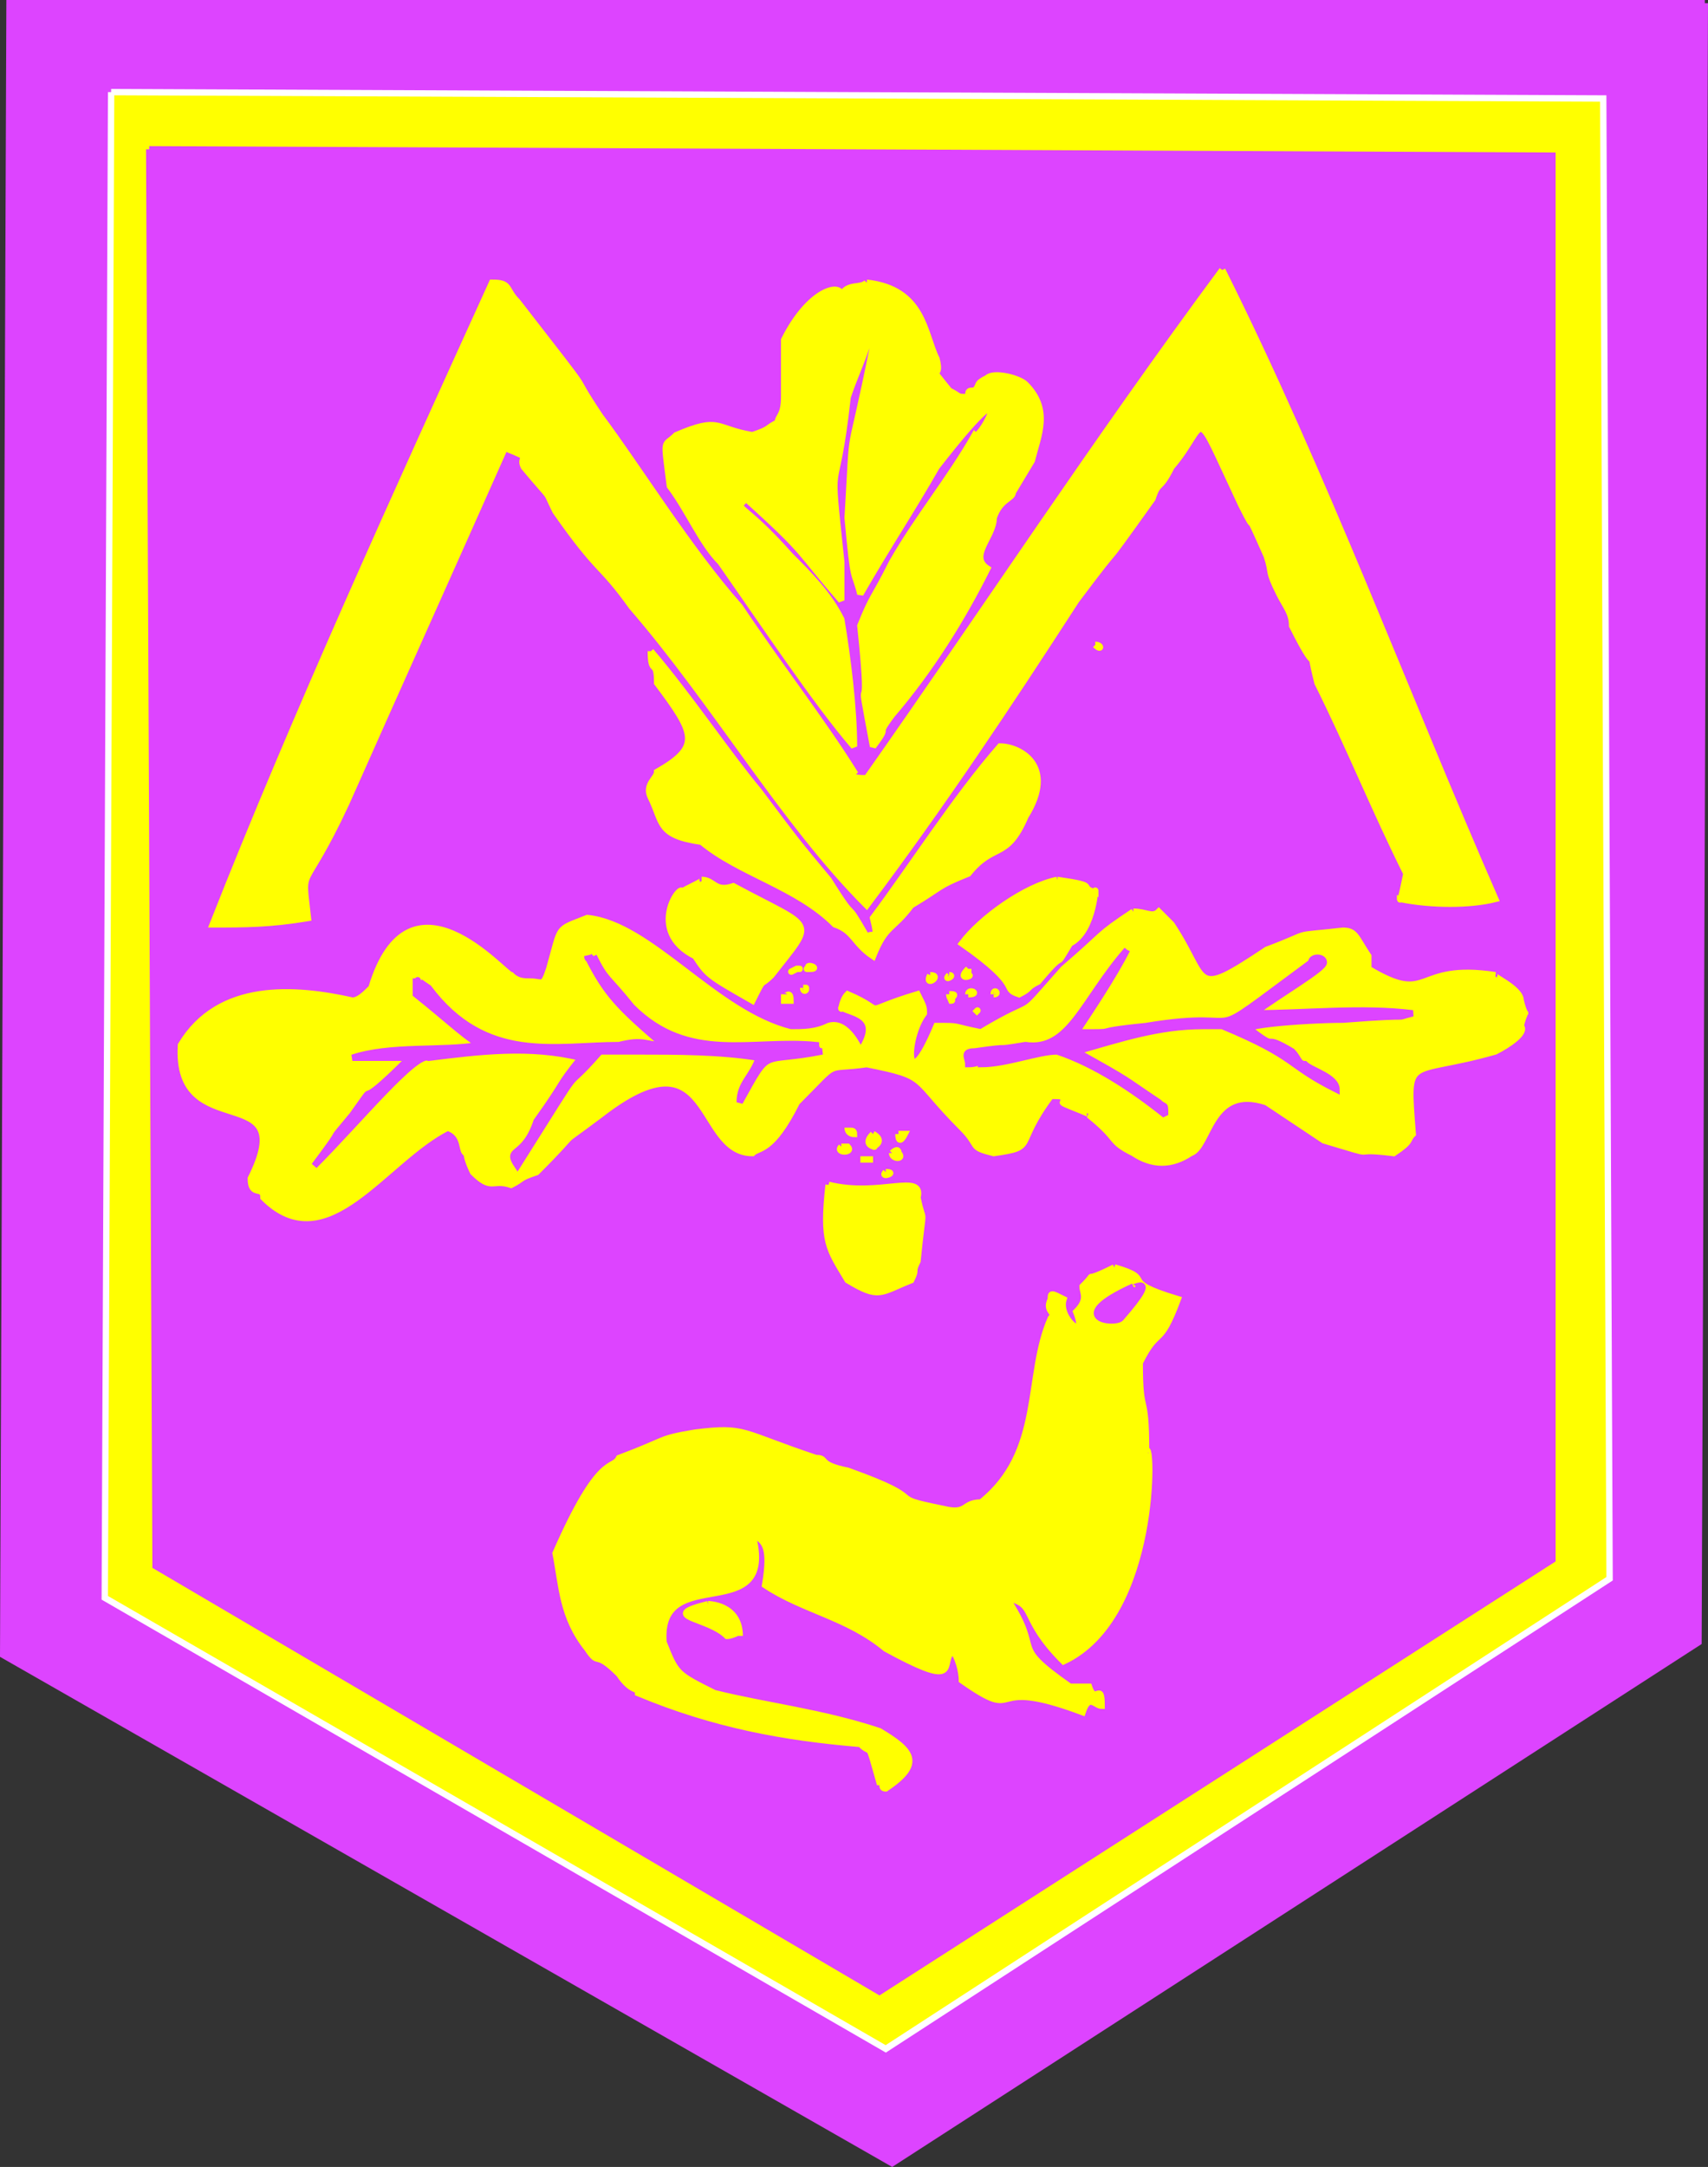
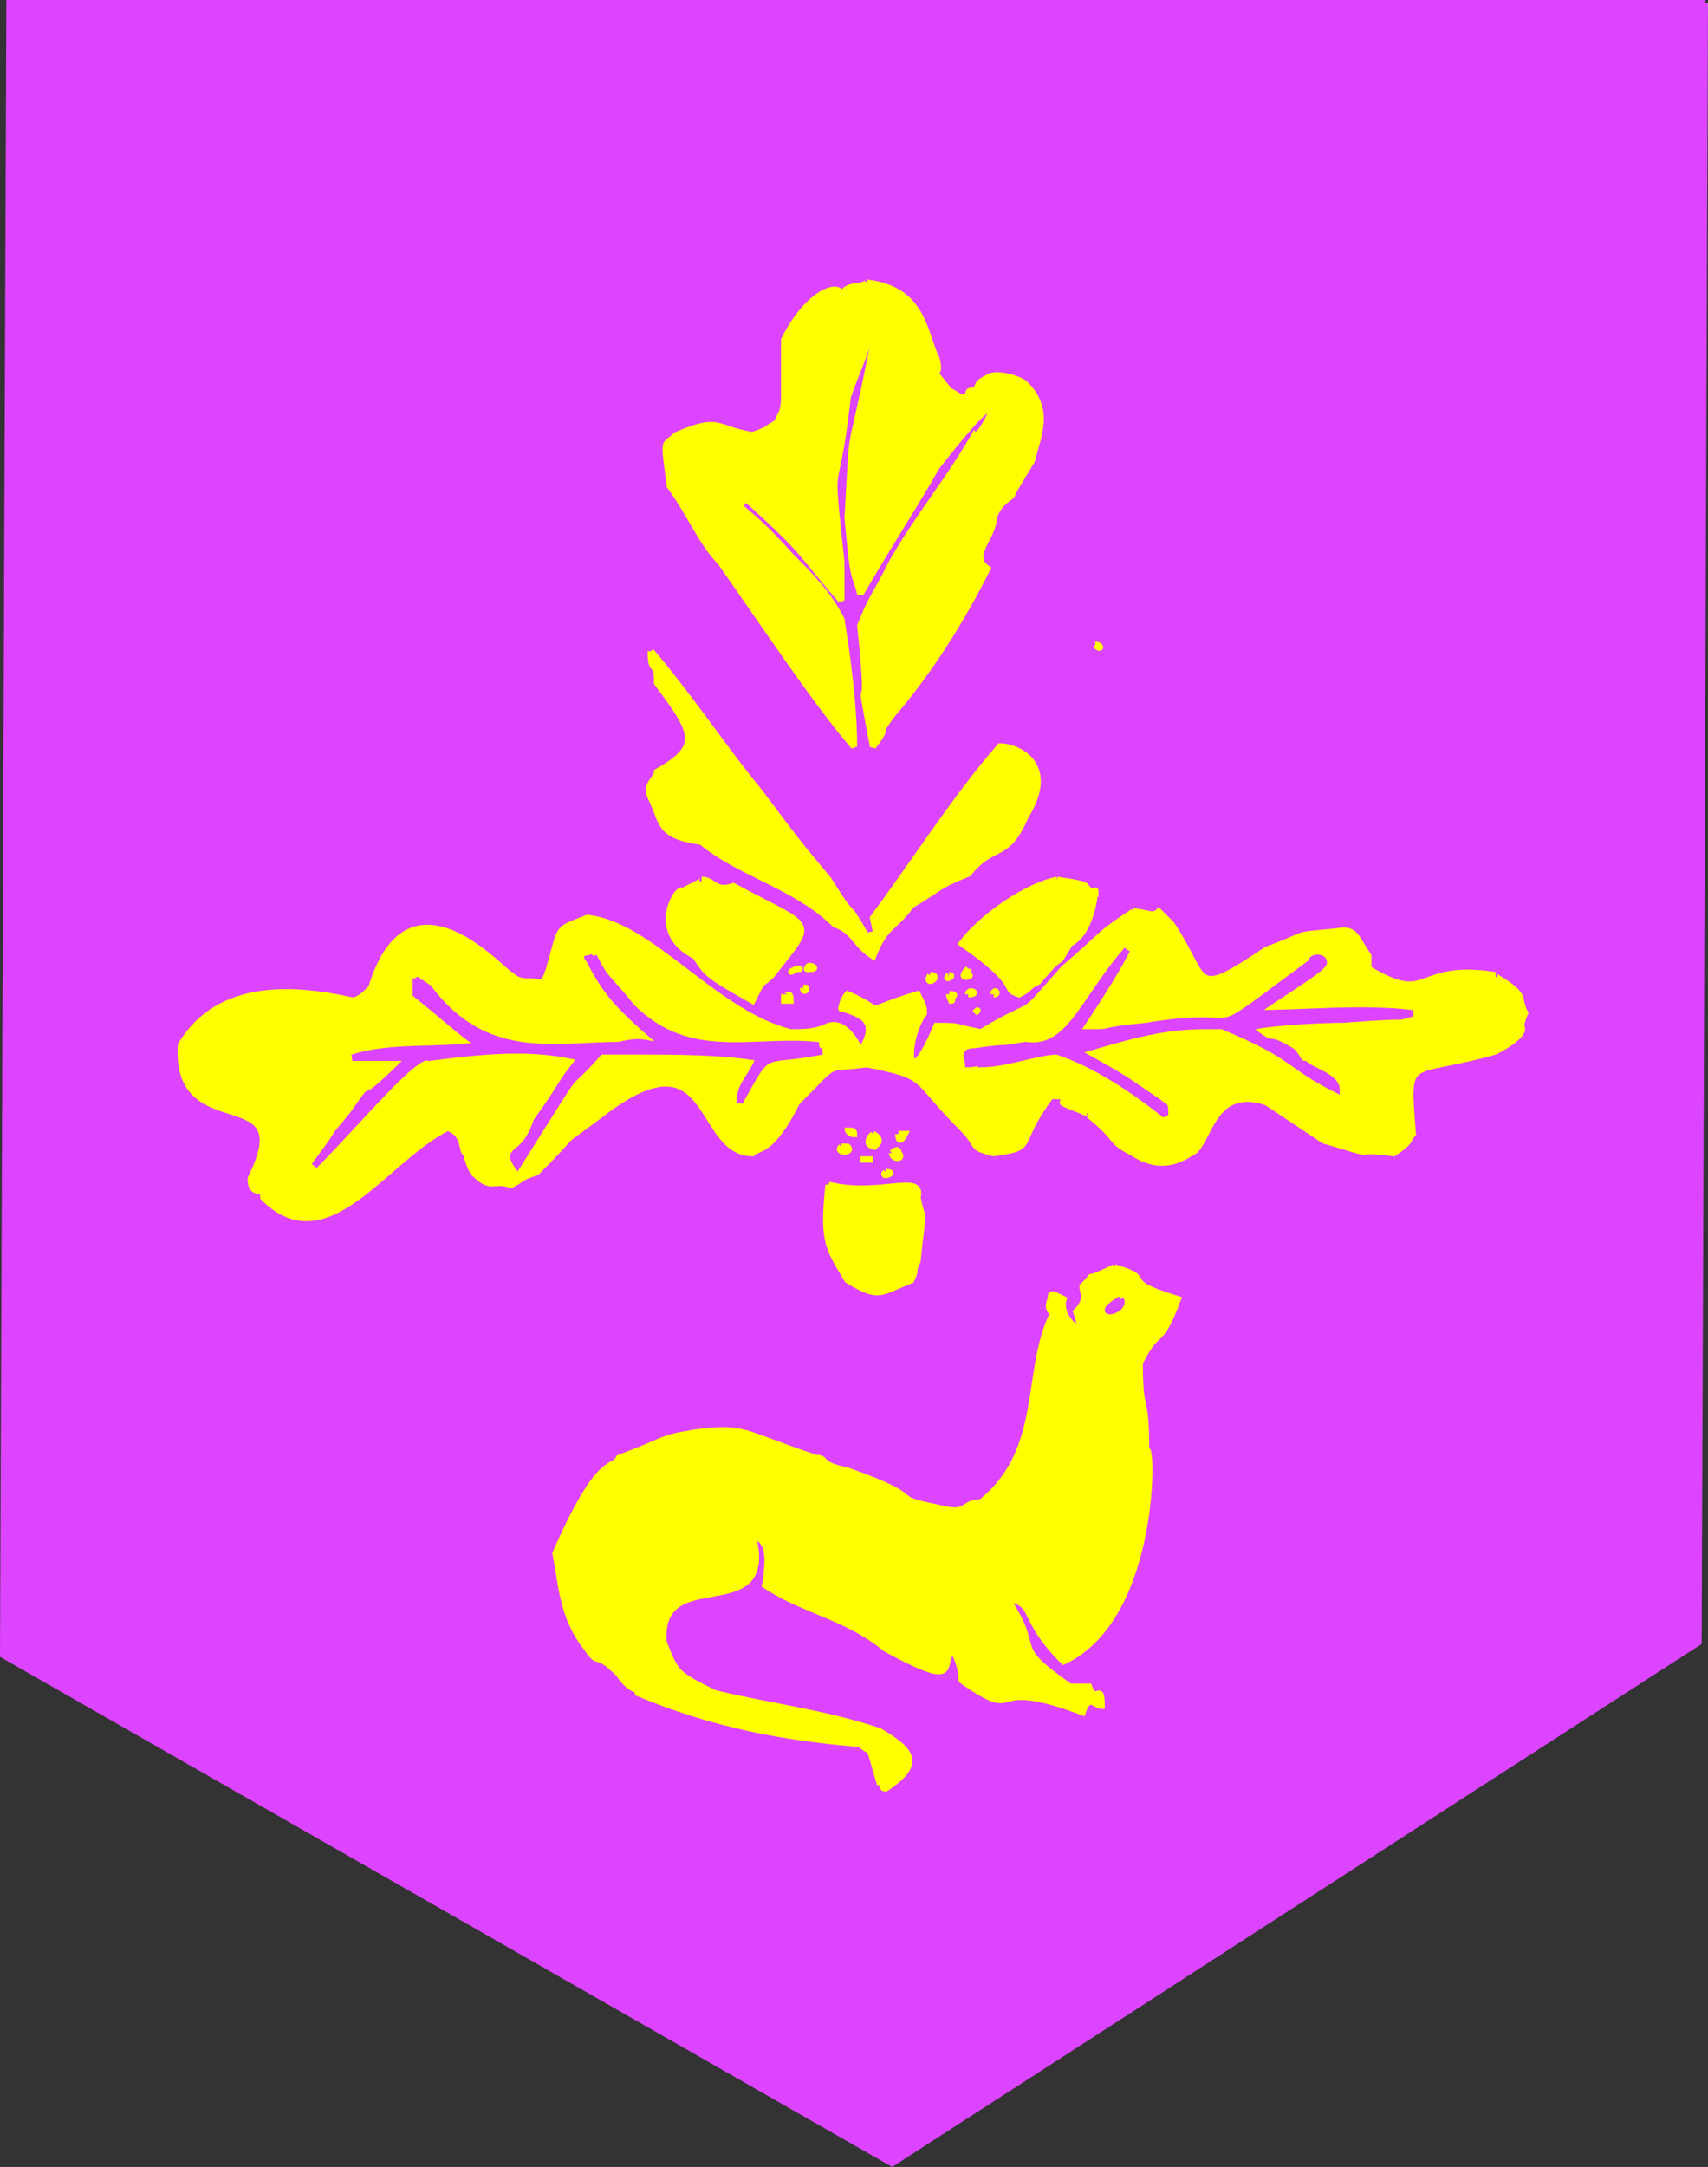
<svg xmlns="http://www.w3.org/2000/svg" width="269.001" height="341.085" version="1.2">
  <rect width="100%" height="100%" fill="#333333" stroke="none" />
  <g fill="none" stroke="#000" stroke-miterlimit="2" font-family="'Sans Serif'" font-size="12.5" font-weight="400">
    <path fill="#d4f" stroke="#d4f" d="m268.501.5-1 258-127 82-140-80 1-260h267" vector-effect="non-scaling-stroke" />
-     <path fill="#ff0" stroke="#fff" d="m17.501 14.5 235 1 1 233-114 74-123-71 1-237" vector-effect="non-scaling-stroke" />
-     <path fill="#d4f" stroke="#d4f" d="m23.501 23.5 221 1v221l-106 68-114-67-1-223" vector-effect="non-scaling-stroke" />
-     <path fill="#ff0" stroke="#ff0" d="M192.501 42.5c16 32 29 67 43 99-4 1-10 1-15 0 0 0 0 1 1-4-5-10-9-20-14-30-2-8 1 1-4-9 0-2-1-3-2-5-2-4-1-3-2-6-4-9-1-2-4-8-8-17-5-13-11-6-2 4-2 2-3 5-10 14-3 4-12 16-11 17-21 32-33 48-13-13-24-32-37-47-5-7-5-5-12-15-2-4 0-1-5-7-1-2 2-1-3-3-8 18-17 38-25 56-7 15-7 9-6 18-6 1-10 1-15 1 13-33 29-68 44-101 3 0 2 1 4 3 14 18 7 9 13 18 6 8 14 21 22 30 6 9 13 18 18 26-1 1 1 1 2 1 19-27 36-53 56-80" vector-effect="non-scaling-stroke" />
    <path fill="#ff0" stroke="#ff0" d="M136.501 44.5c9 1 9 8 11 12 1 4-2 0 2 5 2 1 1 1 3 1 0-1 0-1 1-1 1-1 0-1 2-2 1-1 5 0 6 1 4 4 2 8 1 12l-3 5c0 1-2 1-3 4 0 3-4 6-1 8-4 8-9 16-15 23-3 4 0 1-3 5-3-16 0 0-2-19 2-5 2-4 5-10 4-7 9-13 13-20 1 1 8-13-6 5-4 7-8 13-12 20-1-4-1-1-2-12 1-17 0-7 4-27-1 0 1-1-1 0-1 3-2 5-3 8-2 18-3 7-1 26v6c-7-8-5-7-15-16-2 2-1 0 7 9 3 3 6 6 8 10 1 6 2 14 2 20-6-7-14-19-21-29-3-3-5-8-8-12-1-8-1-6 1-8 7-3 6-1 12 0 3-1 2-1 4-2 0-1 1-1 1-4v-9c4-8 9-9 9-7 1-2 3-1 4-2m36 57c1 0 1 1 0 0" vector-effect="non-scaling-stroke" />
    <path fill="#ff0" stroke="#ff0" d="M102.501 102.5c6 7 12 16 17 22 6 8 6 8 11 14 5 8 2 2 6 9 1-1 2 1 1-3 6-8 13-19 20-27 3 0 9 3 4 11-3 7-5 4-9 9-5 2-4 2-9 5-3 4-4 3-6 8-3-2-3-4-6-5-6-6-15-8-21-13-7-1-6-3-8-7-1-2 1-3 1-4 7-4 6-6 0-14 0-4-1-1-1-5m64 36c7 1 3 1 6 2 0-2 0 6-4 8-3 5 0 0-5 6-2 1-1 1-3 2-3-1 1-1-9-8 3-4 10-9 15-10m-56 0c2 0 2 2 5 1 13 7 13 5 6 14-2 2-1 0-3 4-7-4-7-4-9-7-8-4-2-12-2-10-1 0 4-2 3-2" vector-effect="non-scaling-stroke" />
    <path fill="#ff0" stroke="#ff0" d="M178.501 143.5c2 0 3 1 4 0l2 2c6 9 3 12 15 4 8-3 3-2 12-3 2 0 2 1 4 4v2c10 6 7-1 20 1-1 0 4 2 4 4 1 4 1 0 0 4 1 1-2 3-4 4-14 4-14 0-13 13-1 1 0 1-3 3-8-1-1 1-11-2l-9-6c-9-3-9 7-12 8-3 2-6 2-9 0-4-2-2-2-7-6 1 0-5-2-4-2 0-1 0-1-2-1-6 8-2 8-9 9-4-1-2-1-5-4-8-8-5-8-15-10-7 1-4-1-11 6-4 8-6 7-7 8-9 0-6-20-24-6-8 6-2 1-10 9-3 1-2 1-4 2-3-1-3 1-6-2 0 0-1-2-1-3-1 0 0-3-3-4-10 5-19 21-29 11 0-2-2 0-2-3 8-16-12-5-11-21 6-10 18-9 27-7 1 0 2-1 3-2 6-20 21-2 22-2 1 1 2 1 3 1 2 0 2 1 3-2 2-7 1-6 6-8 10 1 20 15 32 18 2 0 4 0 6-1 3-1 5 4 5 4 4-6-2-6-3-7 0 1 0-1 1-2 7 3 1 3 11 0 1 2 1 2 1 3-3 4-3 14 2 2 4 0 2 0 7 1 10-6 5-1 13-10 7-6 5-5 11-9" vector-effect="non-scaling-stroke" />
    <path fill="#ff0" stroke="#ff0" d="M127.501 152.5c-1-1 2 0 0 0-1 0 0 0 0 0m-2 0s1 0 0 0c0 0-2 1 0 0m27 0v1c1 0-2 1 0-1m-3 1c1 0-1 1 0 0m-3 0c2 0-1 2 0 0m-20 2s1 0 0 0c1 0 0 1 0 0m26 1c0-1 2 0 0 0m4 0c0-1 1 0 0 0m-7 0c1 0 1 0 0 1 1 0 0 0 0-1m-26 0c0 1 1-1 1 1h-1v-1m30 3c1-1 0 0 0 0m-20 18c0 1 1 0 1 1 0 0-1 0-1-1m8 1h1s-1 2-1 0m-4 0s2 1 0 2c1 0-2 0 0-2m-5 2h1c1 1-2 1-1 0m8 1s1-1 1 0c1 1-1 1-1 0m-5 1h2-2m4 2c2 0-1 1 0 0m-9 2c8 2 15-2 14 2 1 5 1 0 0 10-1 2 0 1-1 3-5 2-5 3-10 0-3-5-4-6-3-15m45 13c7 2 0 2 10 5-3 8-3 4-6 10 0 9 1 4 1 14 1-3 2 26-13 33-7-7-4-9-9-10 6 9 0 7 10 14h3c1 3 2-1 2 3-1 0-2-2-3 1-16-6-9 2-19-5 0 0 0-2-1-4 0 0 0-1-1 0-1 2 1 5-10-1-6-5-13-6-19-10 1-6 0-7-2-8 4 15-15 4-14 17 2 5 2 5 8 8 8 2 17 3 26 6 5 3 7 5 1 9-1 0 0-1-1-1-2-7-1-4-3-6-12-1-23-3-35-8 0-1-1 0-3-3-4-4-3-1-5-4-4-5-4-10-5-15 7-16 9-13 10-15 8-3 6-3 12-4 8-1 7 0 19 4 2 0 0 1 5 2 14 5 5 4 15 6 4 1 3-1 6-1 10-8 7-20 11-29 1-1-1-1 0-3 0-1 0-1 2 0-1 3 4 7 2 2 2-2 1-3 1-4 3-3-1 0 5-3" vector-effect="non-scaling-stroke" />
-     <path fill="#ff0" stroke="#ff0" d="M111.501 252.5s5 0 5 5c0-1-1 0-2 0-3-3-11-3-3-5" vector-effect="non-scaling-stroke" />
-     <path fill="#d4f" stroke="#d4f" d="M178.501 202.5c-1 1 5-3-2 5-1 1-9 0 2-5" vector-effect="non-scaling-stroke" />
    <path fill="#d4f" stroke="#d4f" d="M176.501 204.5c1 2-5 3 0 0m1-55c-2 4-6 10-8 13 8 0 1 0 11-1 18-3 7 4 26-10 0-1 2-1 2 0s-7 5-11 8c8 0 17-1 25 0-4 1 2 0-11 1-6 0-19 1-14 2 4 3 1 0 6 3 1 1 1 2 2 2 1 1 5 2 5 4-8-4-6-5-18-10h-3c-7 0-13 2-20 4 9 5 7 4 13 8 1 1 1 0 1 2-5-4-11-8-17-10-3 0-8 2-12 2 0-1 0 0-2 0 0-1-1-2 1-2 7-1 2 0 8-1 7 1 9-7 16-15m-84 1c2 4 2 3 6 8 9 9 19 5 29 6 0 0 0 1 1 1-10 2-8-1-13 8 0-3 2-4 3-7-6-1-13-1-19-1h-6c-7 8-1-1-13 18-2-3 1-1 3-7 5-7 3-5 7-10-8-2-16-1-24 0-2-1-11 10-18 17 6-8 1-2 6-8 5-7-1 1 9-9h-9c6-2 14-1 20-2-3-2-5-4-10-8v-2c1 0-1-1 2 1 9 12 20 9 30 9 4-1 4 0 7 0-7-6-9-8-12-14 0 1 1 0 1 0" vector-effect="non-scaling-stroke" />
  </g>
</svg>